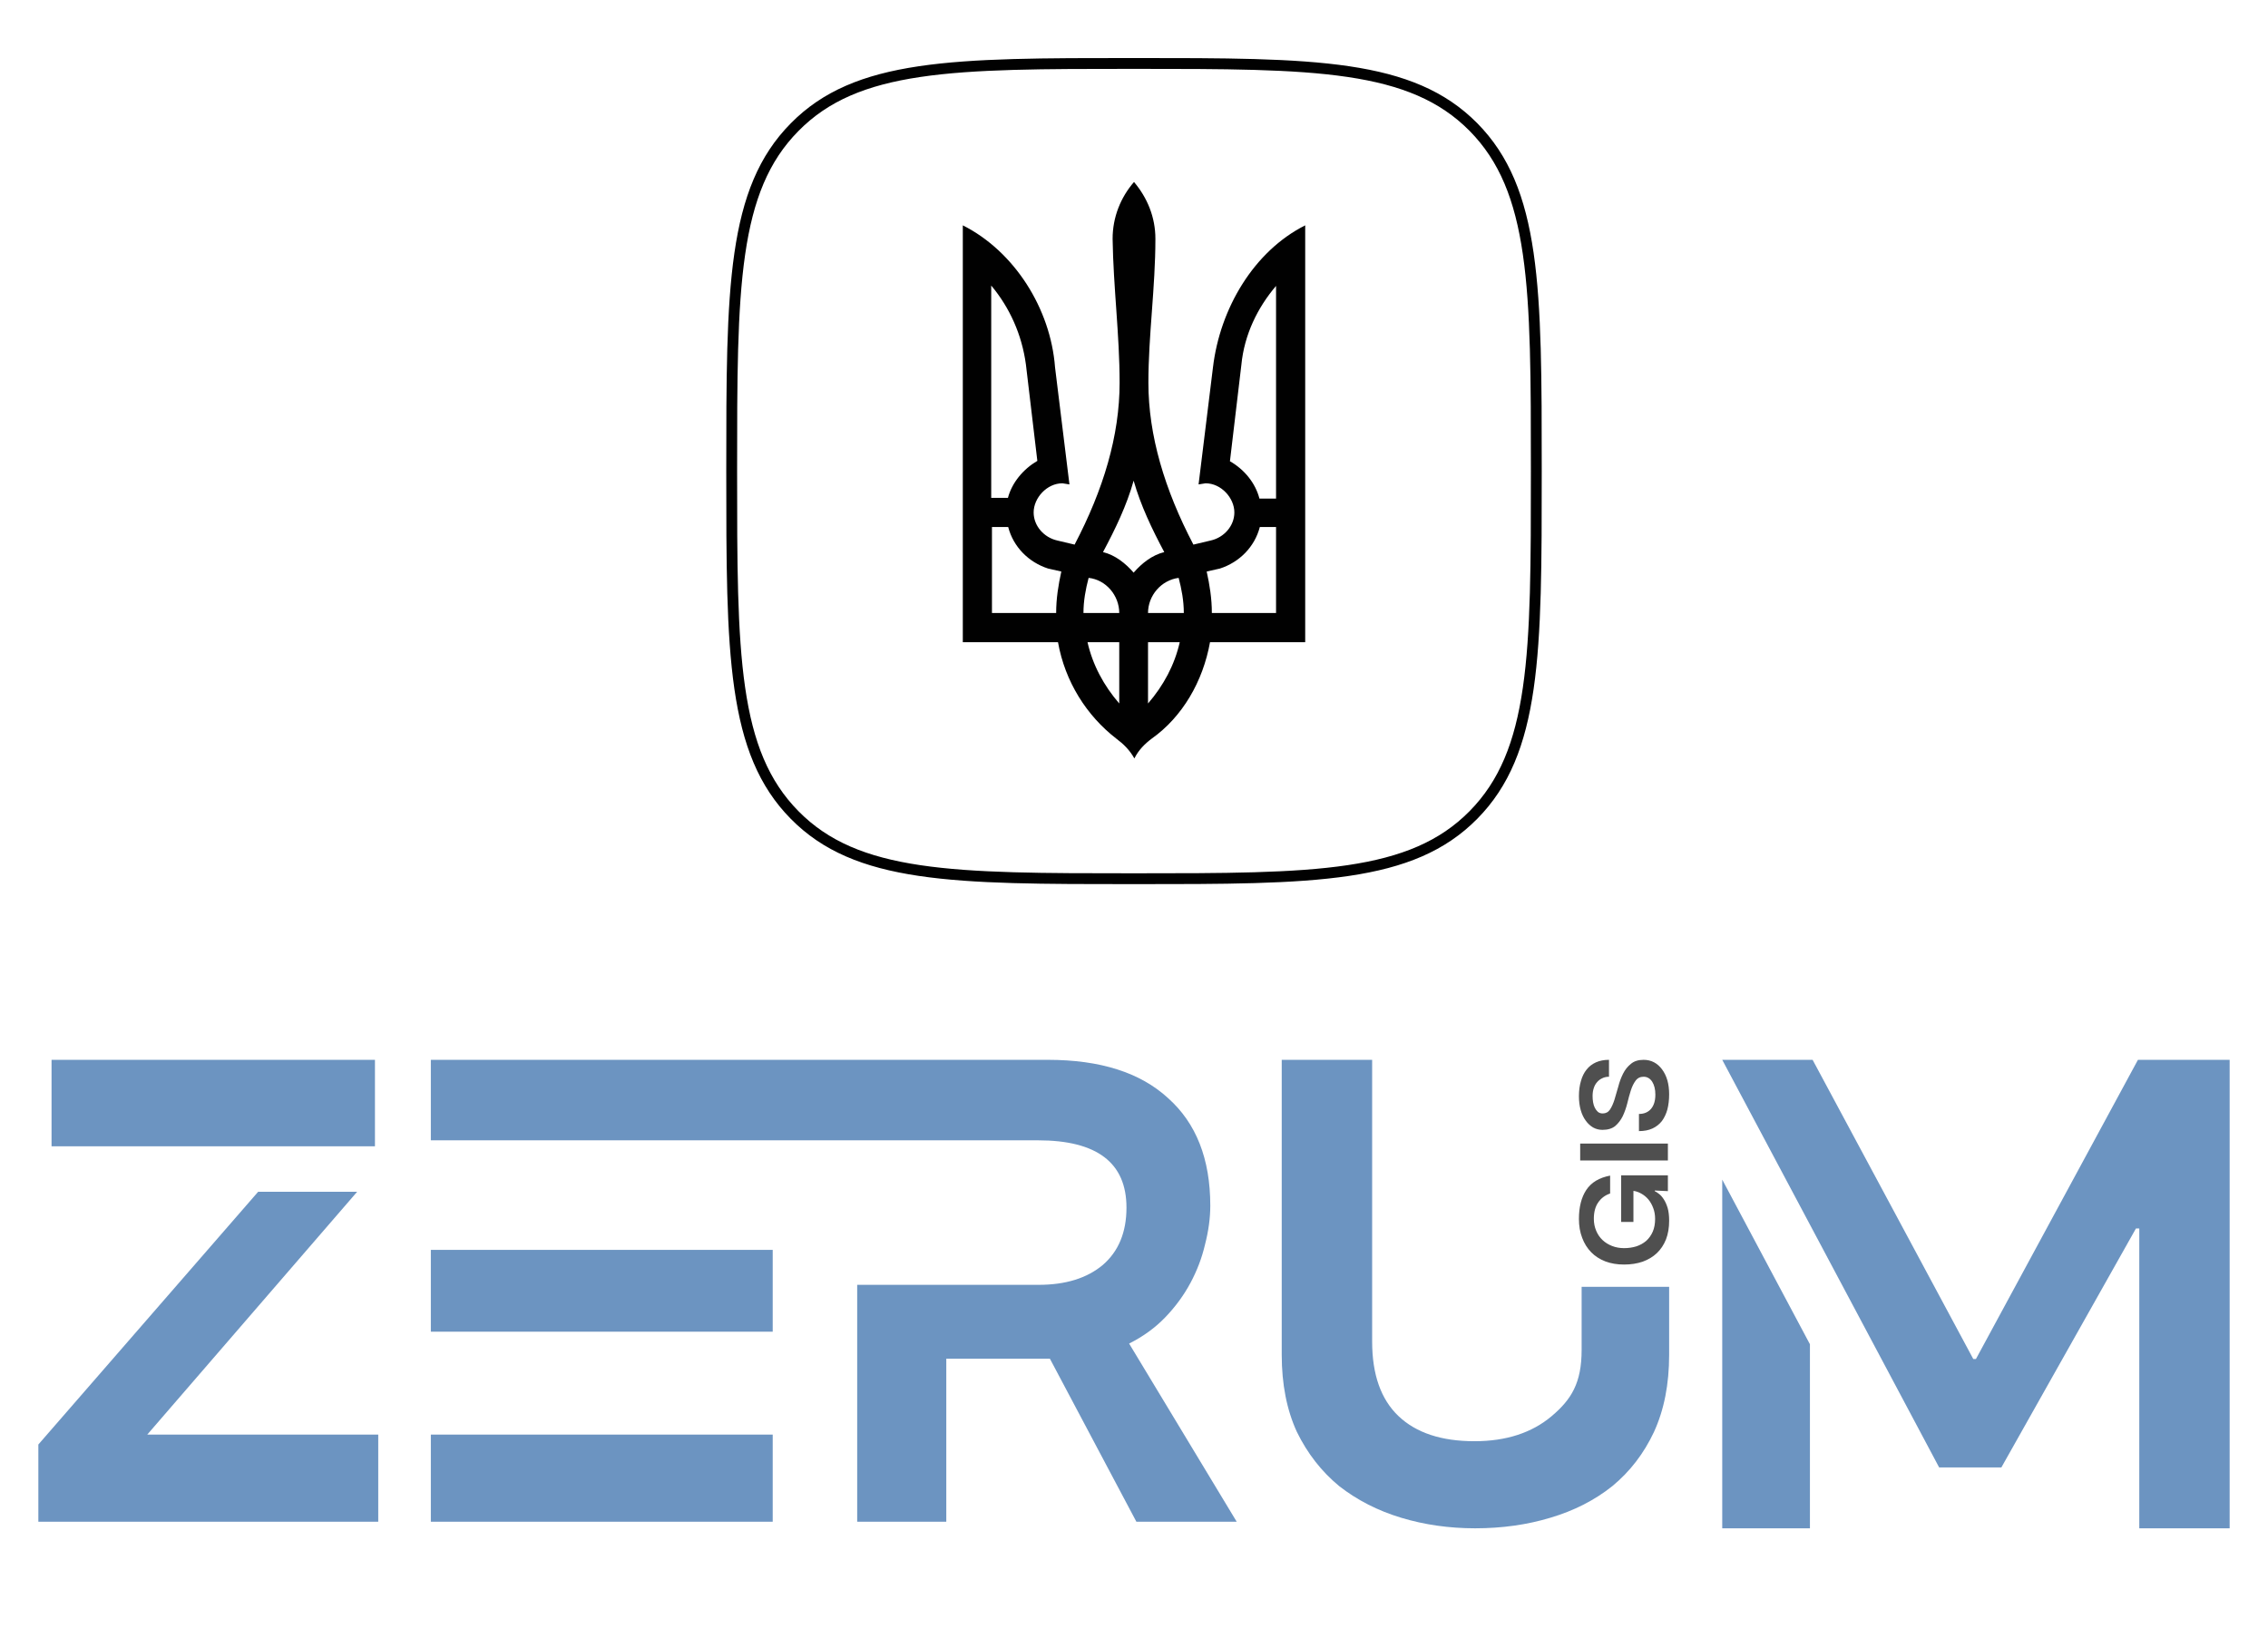
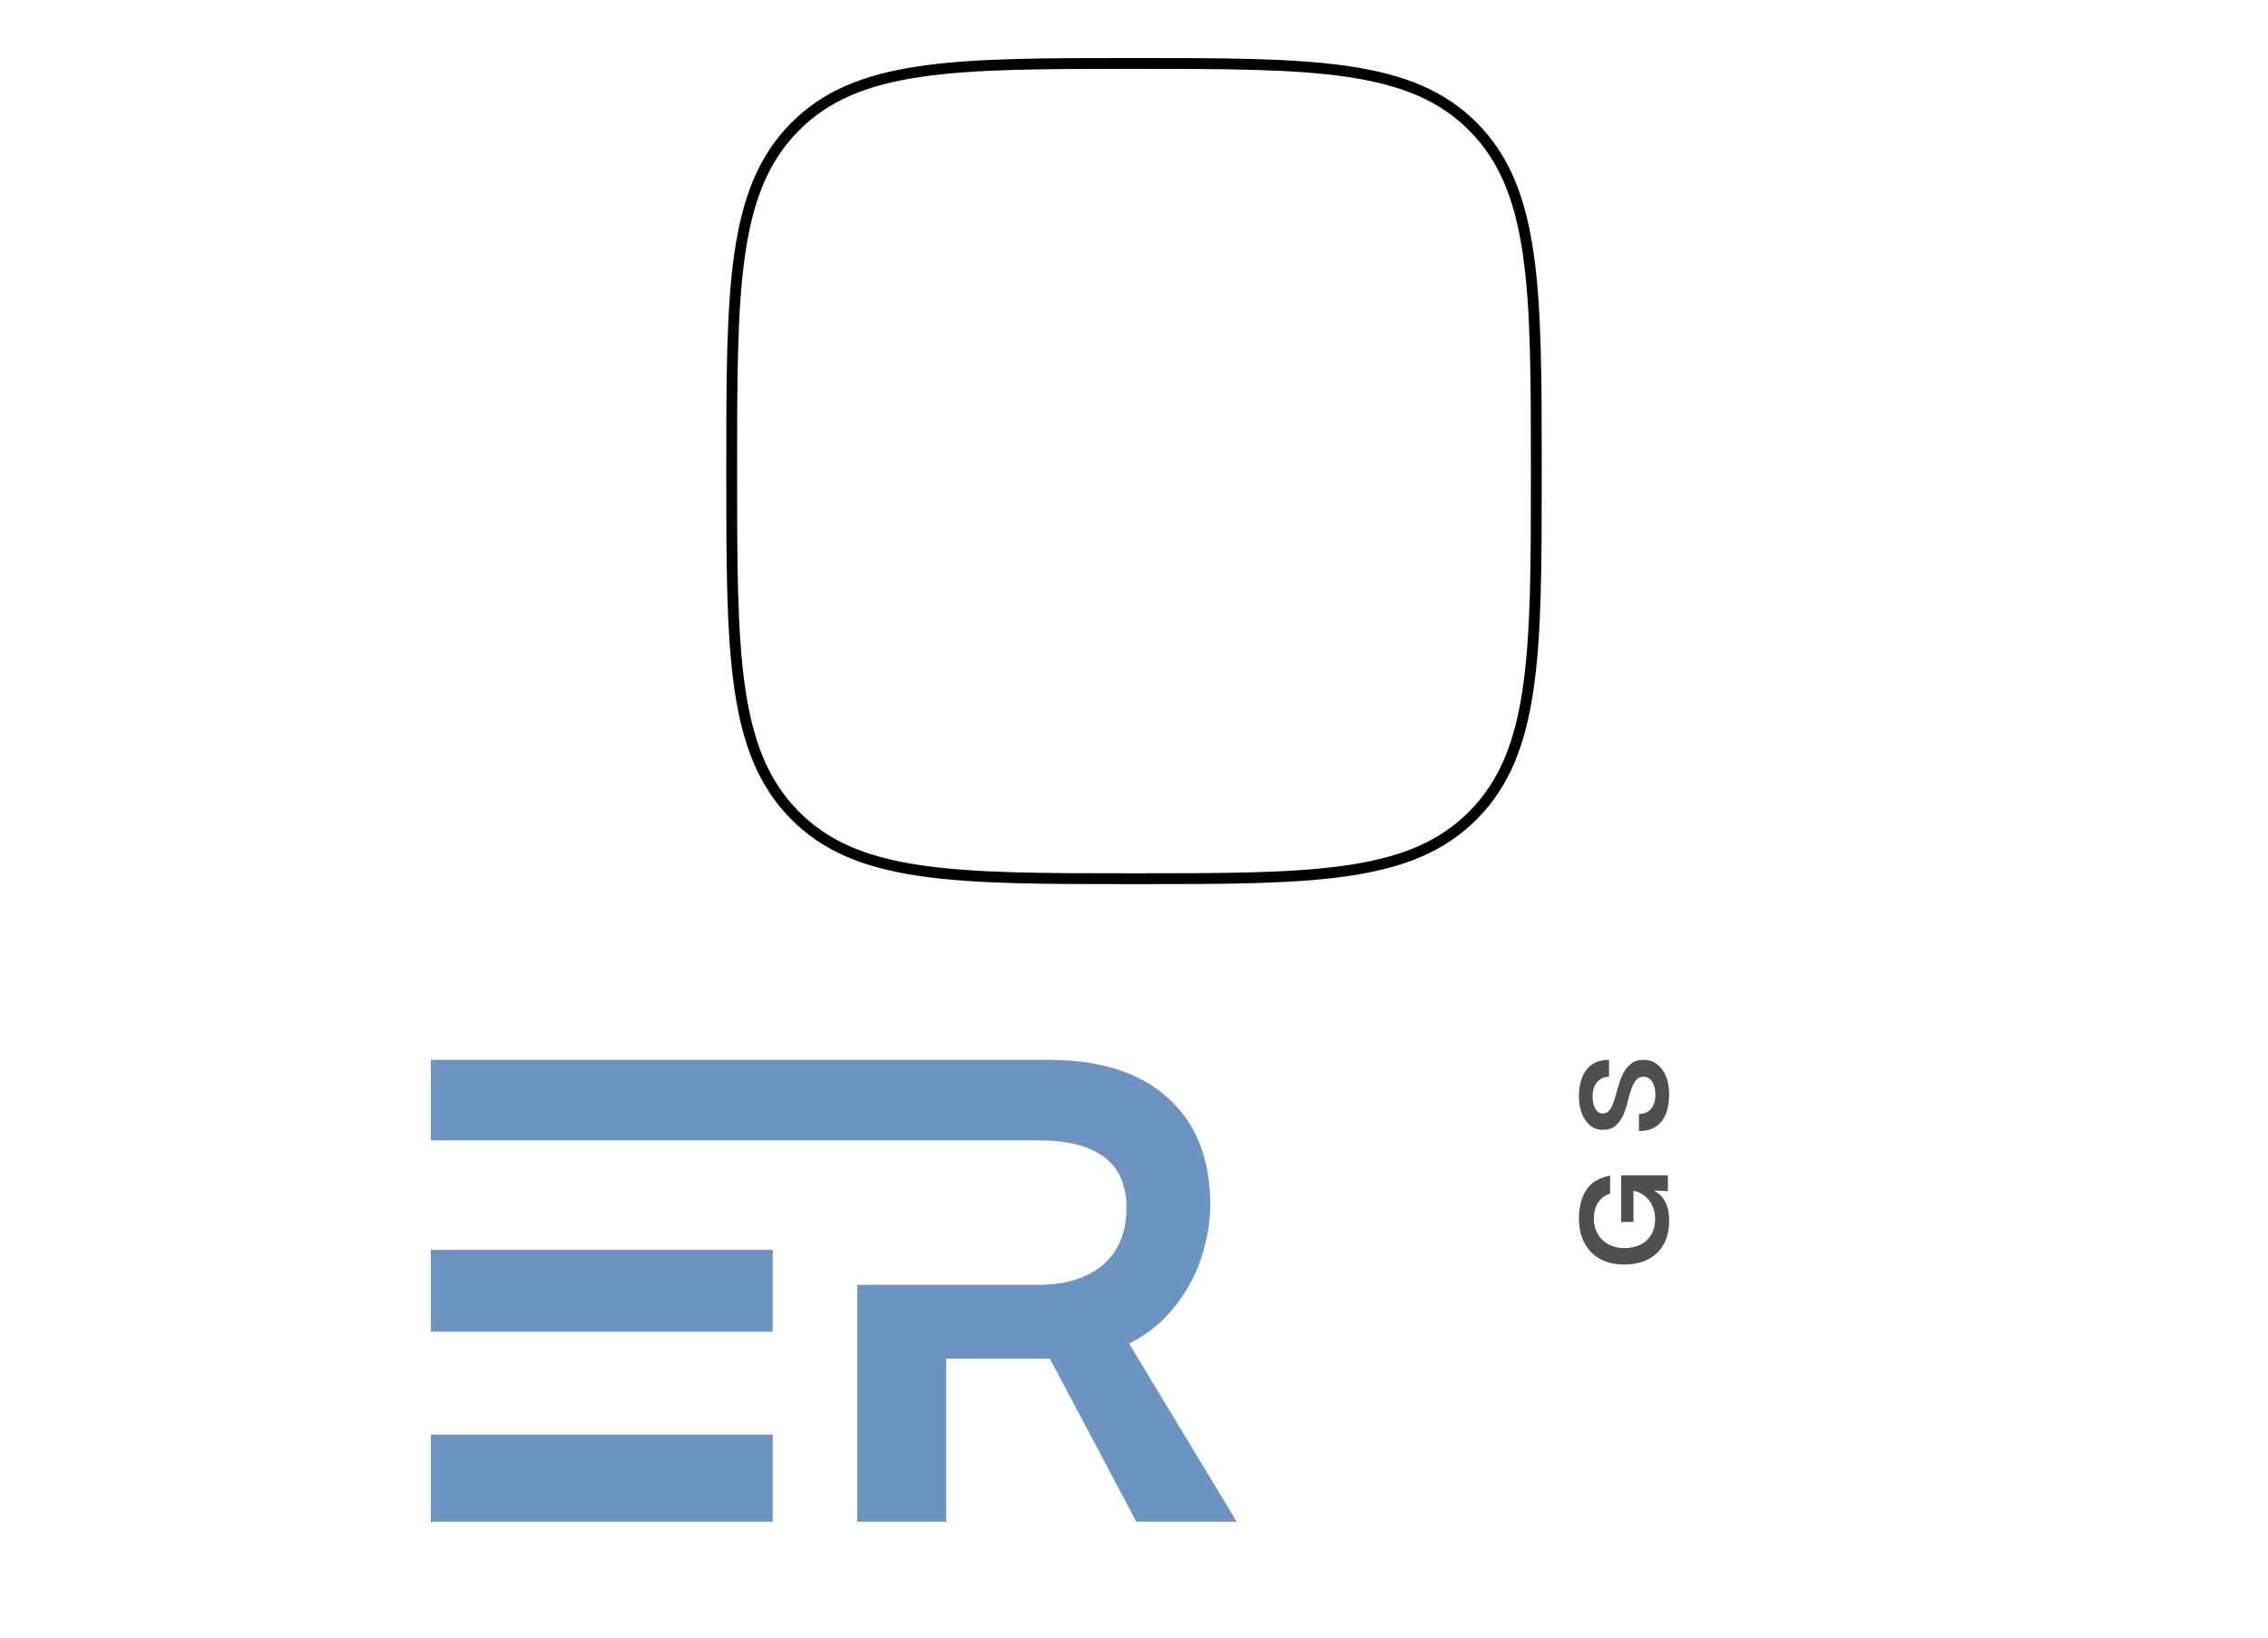
<svg xmlns="http://www.w3.org/2000/svg" width="414" height="299" viewBox="0 0 414 299" fill="none">
  <path d="M145.045 23.222L145.047 23.22C150.682 17.496 157.857 14.563 167.828 13.079C177.851 11.588 190.501 11.584 206.987 11.584C223.473 11.584 236.124 11.588 246.151 13.076C256.125 14.557 263.308 17.483 268.956 23.194C274.605 28.918 277.498 36.198 278.963 46.306C280.435 56.468 280.438 69.29 280.438 85.998C280.438 102.707 280.435 115.528 278.963 125.69C277.498 135.798 274.605 143.078 268.956 148.803C263.308 154.527 256.118 157.46 246.141 158.944C236.111 160.436 223.46 160.44 206.987 160.44C190.515 160.44 177.864 160.436 167.838 158.944C157.864 157.46 150.682 154.527 145.047 148.804L145.046 148.803C139.398 143.078 136.504 135.791 135.039 125.679C133.567 115.514 133.563 102.693 133.563 85.998C133.563 69.303 133.567 56.482 135.039 46.32C136.504 36.212 139.397 28.933 145.045 23.222Z" stroke="#010101" stroke-width="1.98" />
-   <path d="M203.768 134.862C198.38 130.698 194.407 124.487 193.127 117.252H175.751V41.144C185.113 45.854 191.78 56.298 192.588 67.082L195.215 88.447L193.935 88.242C191.107 88.242 188.682 90.904 188.682 93.566C188.682 96.024 190.568 98.14 192.992 98.686L196.158 99.436C201.411 89.403 204.374 79.573 204.374 69.881C204.374 61.144 203.229 52.475 203.095 43.602C203.095 39.643 204.576 36.025 207.001 33.226C209.426 36.093 210.907 39.643 210.907 43.602C210.907 52.475 209.628 61.212 209.628 69.881C209.628 79.505 212.591 89.403 217.844 99.436L221.01 98.686C223.434 98.14 225.32 96.024 225.32 93.566C225.32 90.904 222.895 88.242 220.067 88.242L218.787 88.447L221.414 67.082C222.693 56.298 228.889 45.854 238.251 41.144V117.252H220.875C219.595 124.419 215.824 130.903 210.234 134.862C208.954 135.818 207.809 136.978 207.068 138.48C206.193 136.91 205.048 135.818 203.768 134.862ZM183.968 90.972C184.708 88.106 186.796 85.648 189.356 84.147L187.268 66.536C186.527 61.076 184.304 56.161 180.937 52.134V90.904H183.968V90.972ZM192.79 111.928C192.79 109.265 193.194 106.808 193.733 104.351L191.309 103.805C187.739 102.645 184.978 99.846 184.035 96.228H181.072V111.928H192.79ZM204.307 111.928C204.307 108.719 201.882 105.853 198.717 105.511C198.178 107.559 197.774 109.675 197.774 111.928H204.307ZM204.307 117.252H198.515C199.458 121.415 201.478 125.17 204.307 128.446V117.252ZM212.524 100.802C210.301 96.638 208.213 92.269 206.934 87.764C205.654 92.338 203.566 96.638 201.344 100.802C203.566 101.348 205.452 102.849 206.934 104.556C208.415 102.849 210.301 101.348 212.524 100.802ZM216.093 111.928C216.093 109.675 215.689 107.559 215.15 105.511C211.985 105.921 209.56 108.719 209.56 111.928H216.093ZM215.352 117.252H209.56V128.446C212.389 125.17 214.409 121.415 215.352 117.252ZM232.93 111.928V96.228H229.967C229.024 99.846 226.263 102.645 222.693 103.805L220.269 104.351C220.808 106.808 221.212 109.265 221.212 111.928H232.93ZM232.93 90.972V52.202C229.563 56.161 227.138 61.076 226.6 66.605L224.512 84.215C227.138 85.716 229.159 88.174 229.9 91.041H232.93V90.972Z" fill="#010101" />
-   <path d="M314.377 193.508H330.873L360.2 248.13H360.689L390.26 193.508H407.001V279.045H390.505V224.302H389.894L365.332 267.925H353.968L314.377 193.508ZM314.377 215.381L330.384 245.442V279.045H314.377V215.381Z" fill="#6C94C1" />
-   <path d="M68.443 209.291H9.41V193.508H68.443V209.291ZM26.879 261.938H69.045V277.841H7.001V263.745L47.119 217.603H65.19L26.879 261.938Z" fill="#6C94C1" />
  <path d="M156.472 234.59H189.603C194.502 234.59 198.397 233.385 201.289 230.976C204.18 228.486 205.626 224.992 205.626 220.495C205.626 212.302 200.244 208.206 189.482 208.206H78.646V193.508H191.289C200.847 193.508 208.156 195.838 213.216 200.496C218.356 205.074 220.926 211.62 220.926 220.133C220.926 222.382 220.605 224.751 219.962 227.241C219.4 229.651 218.516 231.98 217.312 234.229C216.107 236.478 214.581 238.566 212.734 240.493C210.886 242.421 208.678 244.027 206.108 245.312L225.745 277.841H207.433L191.651 248.083H172.736V277.841H156.472V234.59ZM78.646 243.144V228.205H141.051V243.144H78.646ZM78.646 261.938H141.051V277.841H78.646V261.938Z" fill="#6C94C1" />
-   <path d="M288.71 246.462V234.958H304.685V247.36C304.685 252.742 303.761 257.44 301.914 261.456C300.067 265.392 297.537 268.684 294.324 271.335C291.111 273.905 287.336 275.833 282.999 277.118C278.743 278.403 274.165 279.045 269.265 279.045C264.527 279.045 260.029 278.403 255.772 277.118C251.515 275.833 247.741 273.905 244.448 271.335C241.235 268.684 238.665 265.392 236.737 261.456C234.89 257.44 233.966 252.742 233.966 247.36V193.508H250.471V244.951C250.471 250.975 252.078 255.513 255.29 258.565C258.503 261.617 263.121 263.143 269.145 263.143C274.928 263.143 279.626 261.617 283.24 258.565C286.855 255.513 288.71 252.486 288.71 246.462Z" fill="#6C94C1" />
  <path d="M302.055 217.483C302.268 217.574 302.527 217.742 302.832 217.986C303.137 218.215 303.427 218.543 303.701 218.969C303.976 219.381 304.212 219.907 304.41 220.548C304.593 221.188 304.685 221.966 304.685 222.881C304.685 224.161 304.494 225.297 304.113 226.289C303.717 227.28 303.16 228.118 302.443 228.804C301.727 229.475 300.865 229.994 299.859 230.36C298.837 230.71 297.701 230.886 296.451 230.886C295.185 230.886 294.049 230.695 293.043 230.314C292.021 229.918 291.16 229.361 290.458 228.644C289.742 227.912 289.193 227.036 288.812 226.014C288.415 224.992 288.217 223.841 288.217 222.56C288.217 220.38 288.667 218.611 289.567 217.254C290.466 215.897 291.915 215.028 293.912 214.647V217.917C292.997 218.222 292.273 218.764 291.739 219.541C291.206 220.304 290.939 221.302 290.939 222.537C290.939 223.33 291.084 224.062 291.373 224.733C291.648 225.389 292.037 225.953 292.54 226.426C293.028 226.883 293.607 227.242 294.278 227.501C294.949 227.76 295.673 227.89 296.451 227.89C297.244 227.89 297.991 227.783 298.692 227.569C299.379 227.341 299.981 227.005 300.499 226.563C301.002 226.106 301.399 225.549 301.689 224.893C301.978 224.222 302.123 223.445 302.123 222.56C302.123 221.828 302.009 221.165 301.78 220.571C301.551 219.961 301.254 219.435 300.888 218.992C300.507 218.55 300.08 218.199 299.607 217.94C299.135 217.666 298.654 217.498 298.166 217.437V223.109H295.925V214.601H304.456V217.483L302.055 217.368V217.483Z" fill="#4F4F4F" />
-   <path d="M288.446 211.885V208.797H304.456V211.885H288.446Z" fill="#4F4F4F" />
  <path d="M293.706 196.596C293.249 196.596 292.837 196.688 292.471 196.871C292.105 197.038 291.793 197.275 291.533 197.58C291.259 197.885 291.053 198.258 290.916 198.7C290.779 199.127 290.71 199.6 290.71 200.118C290.71 200.5 290.741 200.881 290.802 201.262C290.863 201.628 290.969 201.963 291.122 202.268C291.274 202.573 291.465 202.825 291.694 203.023C291.922 203.206 292.212 203.298 292.563 203.298C293.127 203.298 293.569 203.061 293.889 202.589C294.21 202.101 294.484 201.491 294.713 200.759C294.941 200.027 295.17 199.242 295.399 198.403C295.612 197.564 295.902 196.779 296.268 196.047C296.634 195.315 297.114 194.713 297.709 194.24C298.288 193.752 299.058 193.508 300.019 193.508C300.72 193.508 301.361 193.661 301.94 193.966C302.504 194.271 302.992 194.705 303.404 195.27C303.816 195.818 304.136 196.482 304.365 197.259C304.578 198.022 304.685 198.868 304.685 199.798C304.685 200.805 304.578 201.727 304.365 202.566C304.136 203.389 303.801 204.098 303.358 204.693C302.901 205.272 302.329 205.722 301.643 206.042C300.942 206.363 300.118 206.523 299.173 206.523V203.389C300.103 203.389 300.835 203.084 301.368 202.474C301.902 201.849 302.169 200.98 302.169 199.867C302.169 198.906 301.978 198.121 301.597 197.511C301.201 196.901 300.675 196.596 300.019 196.596C299.394 196.596 298.906 196.84 298.555 197.328C298.204 197.801 297.915 198.395 297.686 199.112C297.457 199.829 297.244 200.606 297.046 201.445C296.832 202.284 296.558 203.061 296.222 203.778C295.872 204.495 295.414 205.097 294.85 205.585C294.271 206.058 293.493 206.294 292.517 206.294C291.892 206.294 291.32 206.149 290.802 205.859C290.283 205.554 289.833 205.135 289.452 204.601C289.056 204.068 288.751 203.42 288.537 202.657C288.324 201.895 288.217 201.056 288.217 200.141C288.217 199.12 288.339 198.197 288.583 197.374C288.812 196.55 289.155 195.857 289.612 195.292C290.07 194.713 290.641 194.271 291.328 193.966C292.014 193.661 292.807 193.508 293.706 193.508V196.596Z" fill="#4F4F4F" />
</svg>